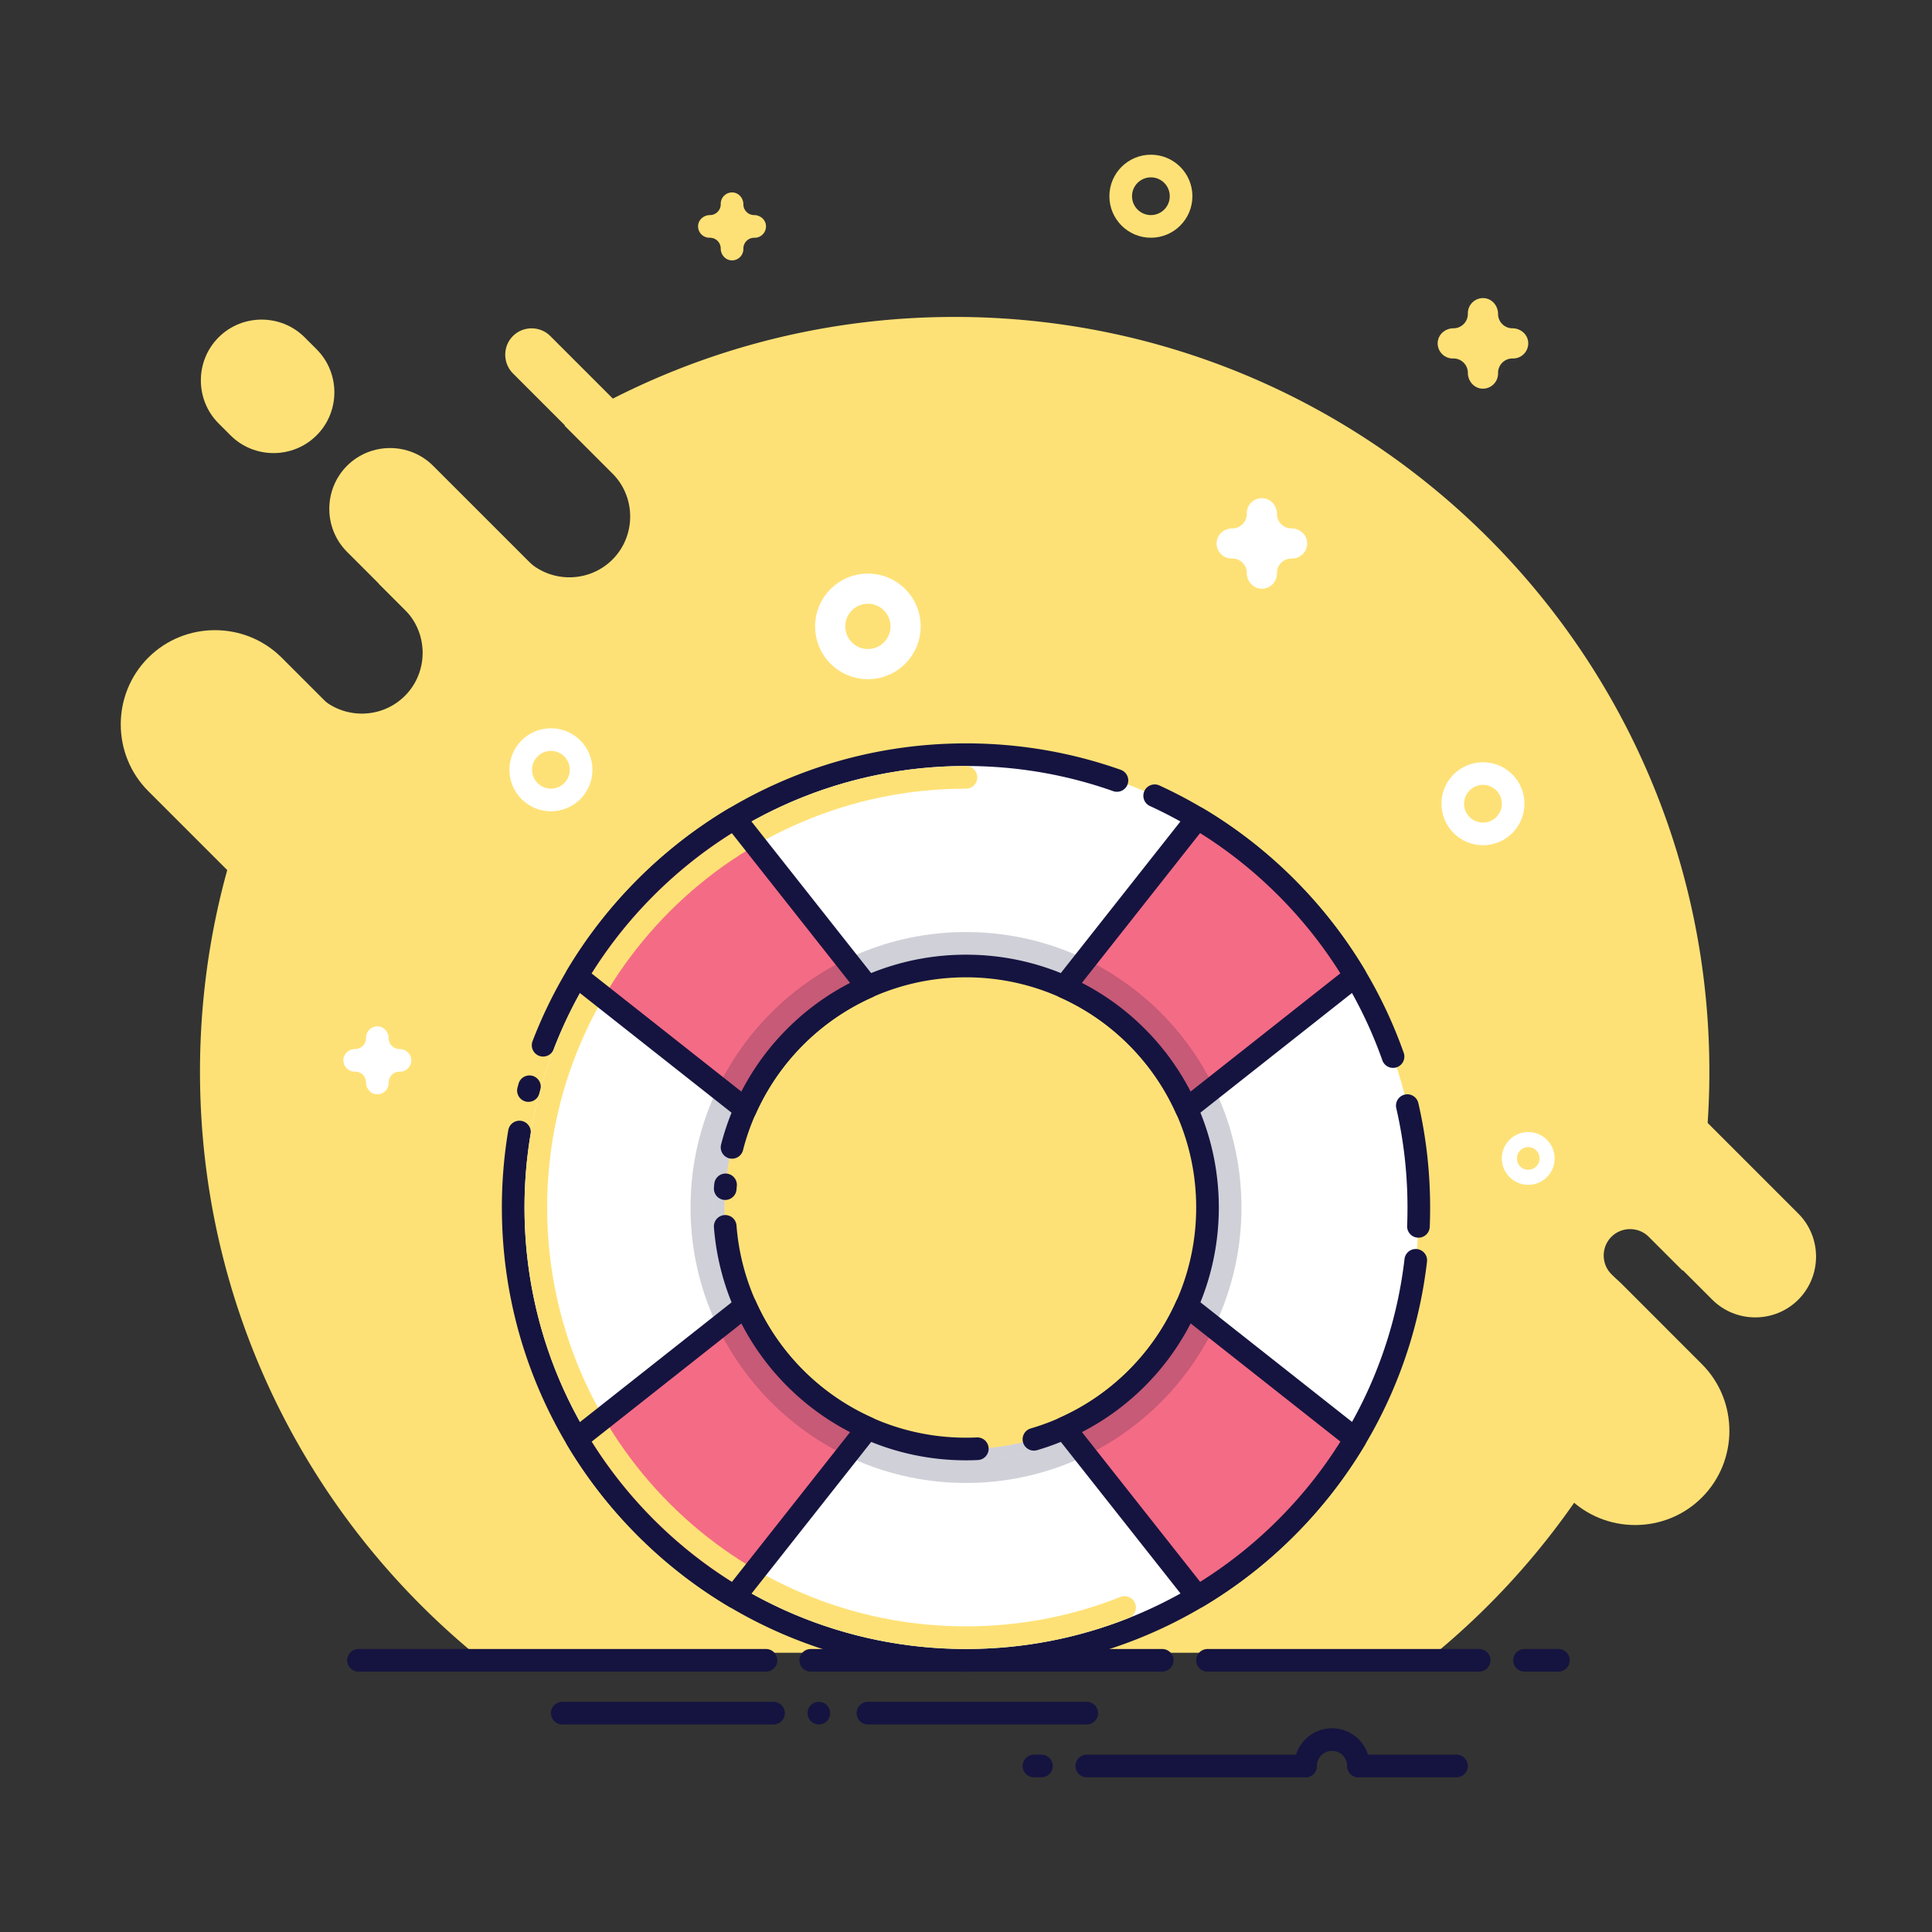
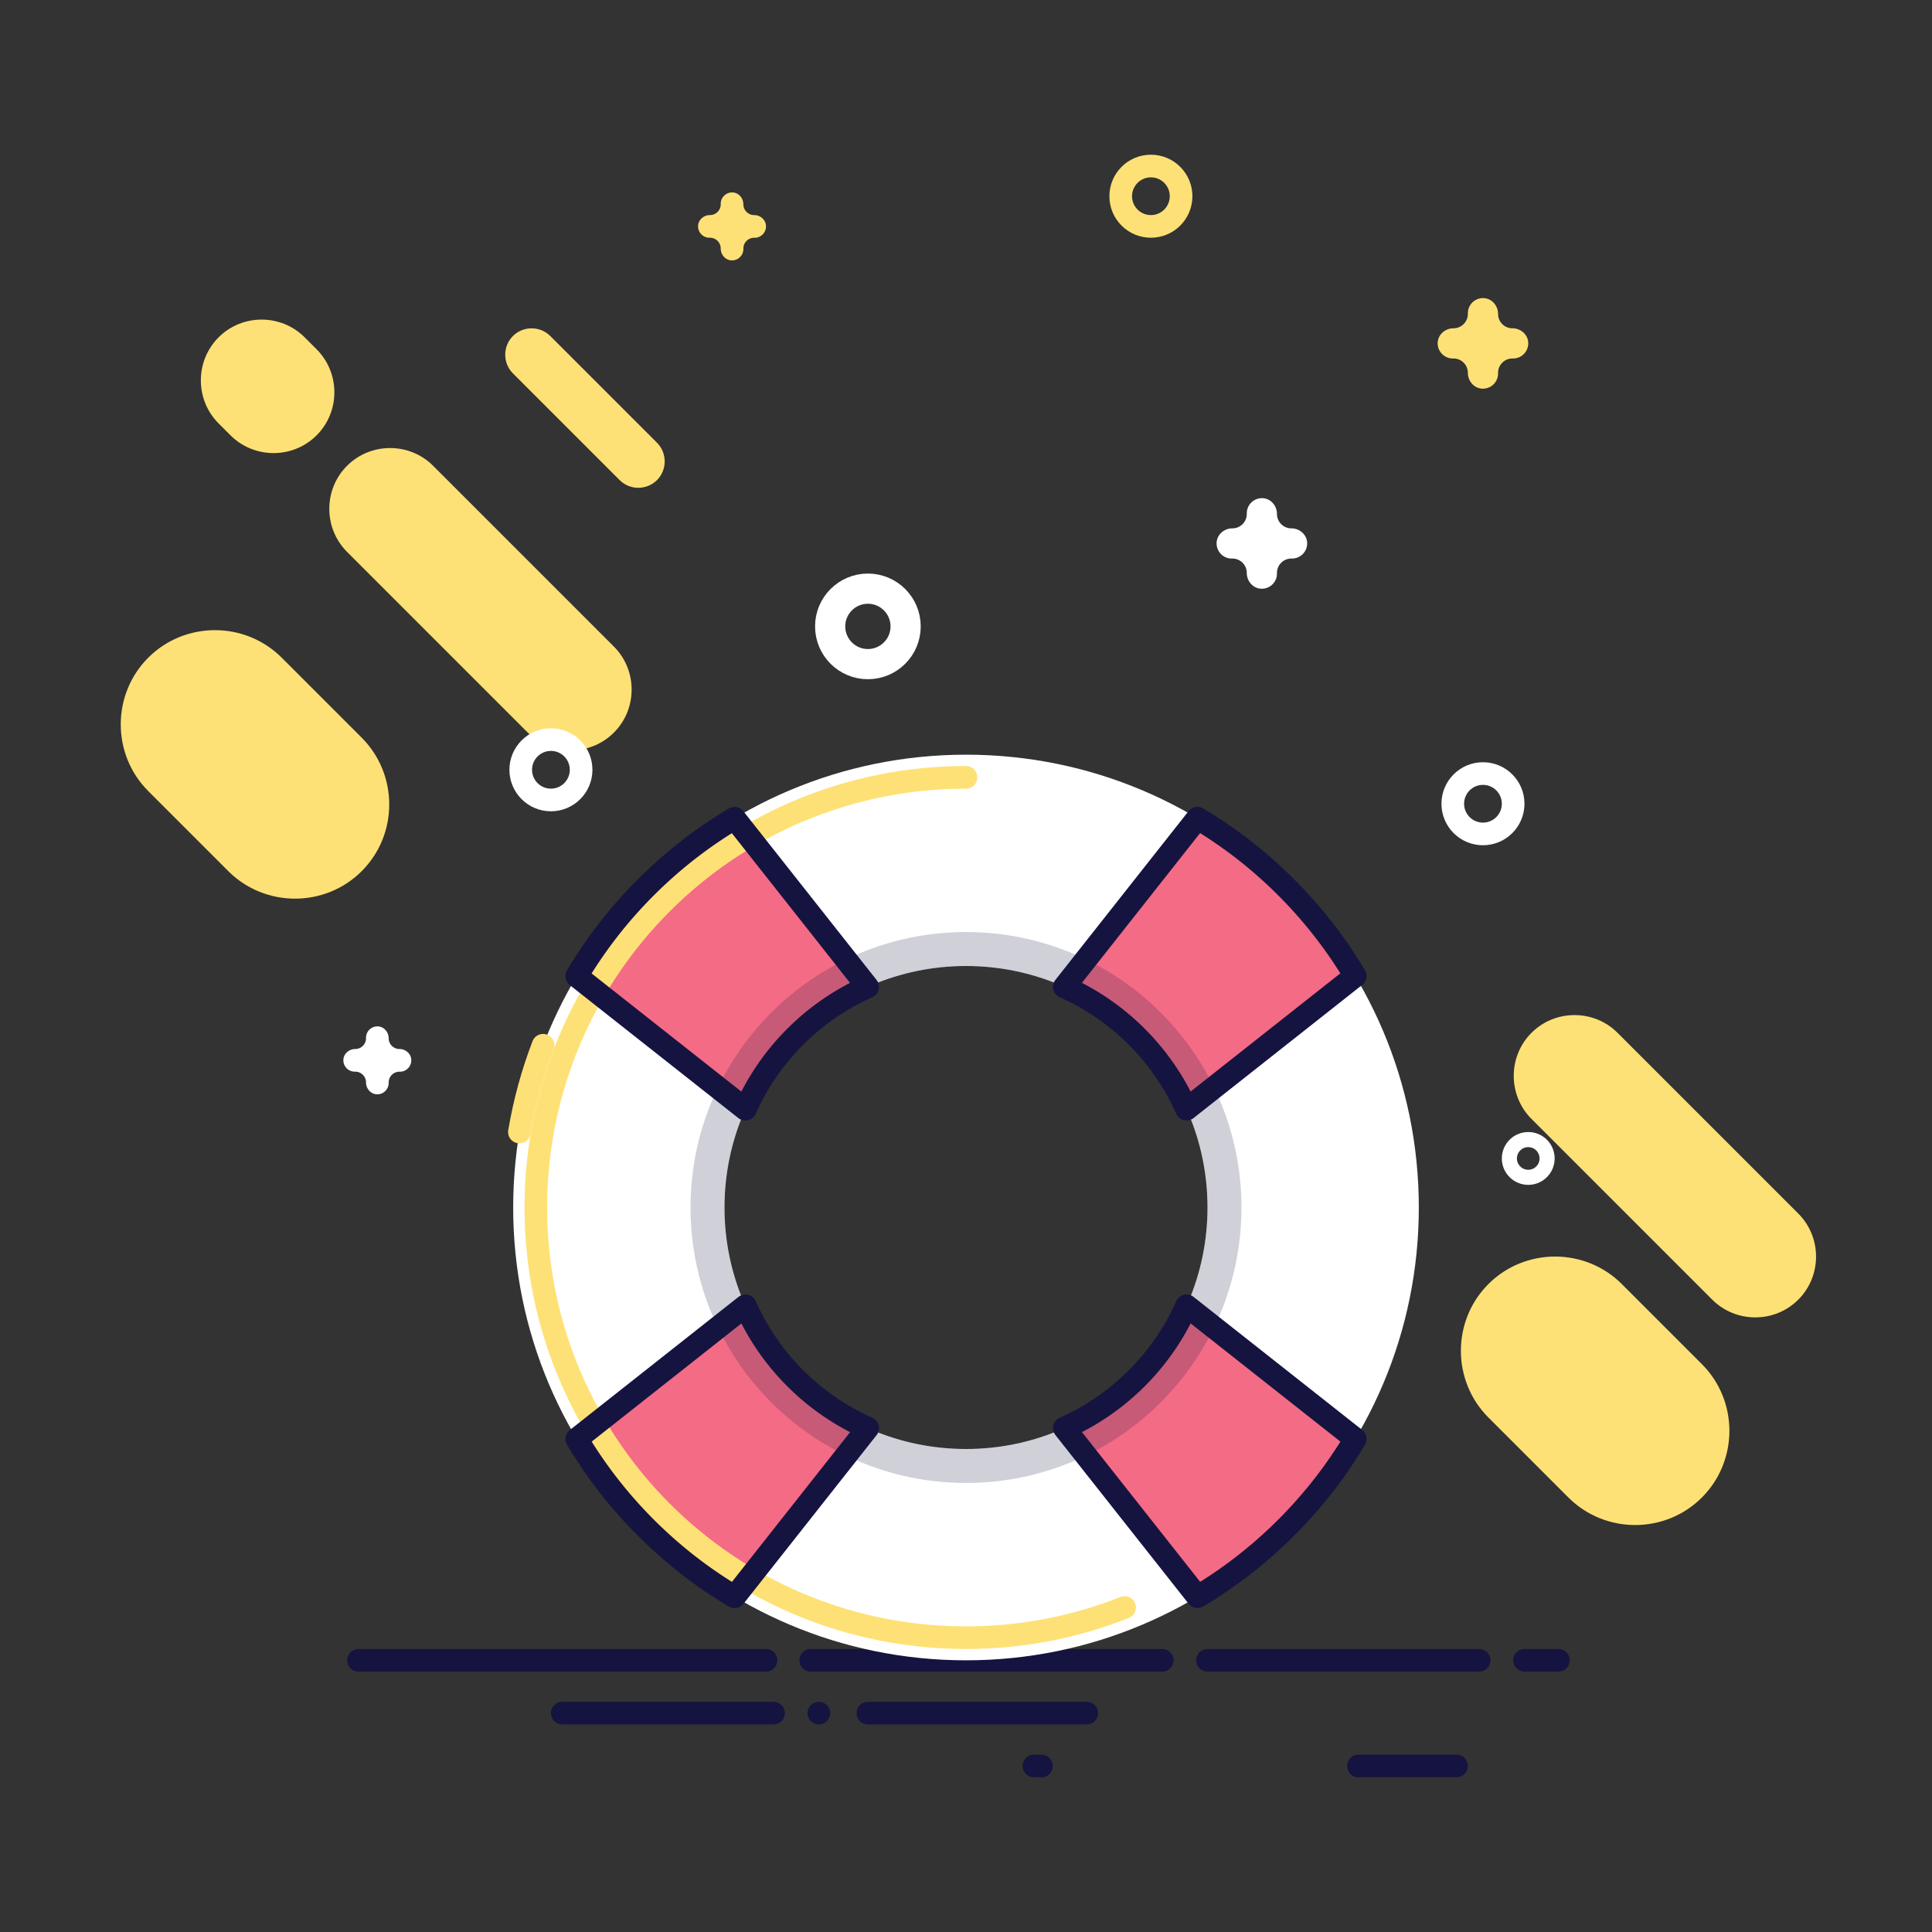
<svg xmlns="http://www.w3.org/2000/svg" id="help" viewBox="0 0 512 512">
  <rect x="0" y="0" width="512" height="512" fill="#333333" stroke="none" />
  <style>.st0{fill:#fee176}.st1{fill:none;stroke:#151440;stroke-width:6;stroke-linecap:round;stroke-miterlimit:10}.st2{fill:#fff}.st3,.st4{stroke-linecap:round;stroke-linejoin:round;stroke-miterlimit:10}.st3{fill:none;stroke:#fee176;stroke-width:6}.st4{opacity:.2;stroke:#151440;stroke-width:3}.st4,.st5{fill:none}.st5,.st6{stroke:#151440;stroke-width:6;stroke-linecap:round;stroke-linejoin:round;stroke-miterlimit:10}.st6,.st7{fill:#f46b85}.st10,.st11,.st12,.st8,.st9{fill:none;stroke-miterlimit:10}.st8{opacity:.2;stroke-linecap:round;stroke-linejoin:round;stroke:#151440;stroke-width:6}.st10,.st11,.st12,.st9{stroke:#fff;stroke-width:8}.st10,.st11,.st12{stroke-width:6}.st11,.st12{stroke-width:4}.st12{stroke:#fee176;stroke-width:6}</style>
  <g id="circle_back">
-     <path class="st0" d="M427.04 337.67c-2.72-2.72-2.72-7.18 0-9.9 2.72-2.72 7.18-2.72 9.9 0l9 9a200.14 200.14 0 0 0 7.06-52.78c0-110.46-89.54-200-200-200-37.85 0-73.24 10.52-103.41 28.78l12.71 12.71c6.27 6.27 6.27 16.54 0 22.81s-16.54 6.27-22.81 0l-16.37-16.37a201.96 201.96 0 0 0-22.7 22.8l6.88 6.88c6.27 6.27 6.27 16.54 0 22.81s-16.54 6.27-22.81 0l-3.11-3.11C63.36 211.32 53 246.45 53 284c0 61.95 28.17 117.31 72.39 154h255.22c27.23-22.58 48.35-52.26 60.58-86.18l-14.15-14.15z" />
    <path class="st0" d="M95.86 230.86c-9.72 9.72-25.63 9.72-35.36 0l-21.21-21.21c-9.72-9.72-9.72-25.63 0-35.36 9.72-9.72 25.63-9.72 35.36 0l21.21 21.21c9.72 9.73 9.72 25.64 0 35.36zm66.82-36.71c-6.27 6.27-16.54 6.27-22.81 0l-47.9-47.9c-6.27-6.27-6.27-16.54 0-22.81s16.54-6.27 22.81 0l47.9 47.9c6.28 6.28 6.28 16.54 0 22.81zM83.9 115.37c-6.27 6.27-16.54 6.27-22.81 0l-3.16-3.16c-6.27-6.27-6.27-16.54 0-22.81s16.54-6.27 22.81 0l3.16 3.16c6.28 6.28 6.28 16.54 0 22.81zm90.21 11.86c-2.72 2.72-7.18 2.72-9.9 0l-28.28-28.28c-2.72-2.72-2.72-7.18 0-9.9 2.72-2.72 7.18-2.72 9.9 0l28.28 28.28c2.72 2.72 2.72 7.17 0 9.9zm302.46 217.19c-6.27 6.27-16.54 6.27-22.81 0l-47.9-47.9c-6.27-6.27-6.27-16.54 0-22.81s16.54-6.27 22.81 0l47.9 47.9c6.27 6.27 6.27 16.53 0 22.81zm-25.56 52.44c-9.72 9.72-25.63 9.72-35.36 0l-21.21-21.21c-9.72-9.72-9.72-25.63 0-35.36 9.72-9.72 25.63-9.72 35.36 0l21.21 21.21c9.73 9.73 9.73 25.64 0 35.36z" />
  </g>
  <g id="bottom_lines">
    <path class="st1" d="M308 440L214.85 440" />
    <path class="st1" d="M203 440L95 440" />
    <path class="st1" d="M392 440L320 440" />
    <path class="st1" d="M413 440L404 440" />
    <path class="st1" d="M149 454L205 454" />
    <path class="st1" d="M217 454L217 454" />
    <path class="st1" d="M230 454L288 454" />
-     <path class="st1" d="M288 468L346 468" />
    <path class="st1" d="M360 468L386 468" />
-     <path class="st1" d="M346 468c0-3.87 3.13-7 7-7s7 3.13 7 7" />
    <path class="st1" d="M276 468L274 468" />
  </g>
  <path class="st2" d="M256 200c-66.27 0-120 53.73-120 120s53.73 120 120 120 120-53.73 120-120-53.73-120-120-120zm0 184c-35.35 0-64-28.65-64-64s28.65-64 64-64 64 28.65 64 64-28.65 64-64 64z" id="fill" />
  <path class="st3" d="M143.93 277c-2.82 7.35-4.94 15.04-6.28 23M256 256" id="border_left" />
  <circle class="st4" cx="256" cy="320" id="inner_shadow" r="65.5" />
-   <path class="st5" d="M296 206.83c-12.51-4.42-25.97-6.83-40-6.83-51.12 0-94.77 31.97-112.07 77m225.24 3c-10.85-30.69-33.82-55.65-63.17-69.12M375.9 325c.07-1.66.1-3.32.1-5 0-9.28-1.05-18.32-3.05-27m-235.29 7a120.94 120.94 0 0 0-1.66 20c0 66.27 53.73 120 120 120 61.54 0 112.26-46.32 119.19-106m-234.88-46l-.27 1M194 304.06c7.08-27.64 32.16-48.06 62-48.06 35.35 0 64 28.65 64 64 0 29.1-19.42 53.66-46 61.43M192.19 315c.03-.33.05-.67.09-1M259 383.93c-.99.05-1.99.07-3 .07-33.66 0-61.26-25.99-63.81-59" id="circles_border" />
  <g id="stripes">
-     <path class="st6" d="M282.05 261.54a63.82 63.82 0 0 1 19.2 13.2 63.82 63.82 0 0 1 13.2 19.2l44.7-35.29c-4.99-8.38-11.09-16.29-18.31-23.51s-15.12-13.32-23.51-18.31l-35.28 44.71zm32.41 84.51a63.82 63.82 0 0 1-13.2 19.2 63.82 63.82 0 0 1-19.2 13.2l35.29 44.7c8.38-4.99 16.29-11.09 23.51-18.31s13.32-15.12 18.31-23.51l-44.71-35.28z" />
+     <path class="st6" d="M282.05 261.54a63.82 63.82 0 0 1 19.2 13.2 63.82 63.82 0 0 1 13.2 19.2l44.7-35.29c-4.99-8.38-11.09-16.29-18.31-23.51s-15.12-13.32-23.51-18.31l-35.28 44.71zm32.41 84.51a63.82 63.82 0 0 1-13.2 19.2 63.82 63.82 0 0 1-19.2 13.2l35.29 44.7c8.38-4.99 16.29-11.09 23.51-18.31s13.32-15.12 18.31-23.51z" />
    <path class="st7" d="M197.54 293.95a63.82 63.82 0 0 1 13.2-19.2 63.82 63.82 0 0 1 19.2-13.2l-35.29-44.7c-8.38 4.99-16.29 11.09-23.51 18.31s-13.32 15.12-18.31 23.51l44.71 35.28zm32.41 84.51a63.82 63.82 0 0 1-19.2-13.2 63.82 63.82 0 0 1-13.2-19.2l-44.7 35.29c4.99 8.38 11.09 16.29 18.31 23.51s15.12 13.32 23.51 18.31l35.28-44.71z" />
    <path class="st3" d="M298.03 426c-13.01 5.16-27.19 8-42.03 8-62.96 0-114-51.04-114-114s51.04-114 114-114" />
    <path class="st5" d="M197.54 293.95a63.82 63.82 0 0 1 13.2-19.2 63.82 63.82 0 0 1 19.2-13.2l-35.29-44.7c-8.38 4.99-16.29 11.09-23.51 18.31s-13.32 15.12-18.31 23.51l44.71 35.28zm32.41 84.51a63.82 63.82 0 0 1-19.2-13.2 63.82 63.82 0 0 1-13.2-19.2l-44.7 35.29c4.99 8.38 11.09 16.29 18.31 23.51s15.12 13.32 23.51 18.31l35.28-44.71z" />
  </g>
  <circle class="st8" cx="256" cy="320" id="inner_shadow_1_" r="70" />
  <g id="circles_x2C__stars">
    <circle class="st9" cx="230" cy="166" r="10" />
    <circle class="st10" cx="146" cy="204" r="8" />
    <circle class="st10" cx="393" cy="213" r="8" />
    <circle class="st11" cx="405" cy="307" r="5" />
    <path class="st2" d="M342.22 140.02c-2.11 0-3.81-1.71-3.81-3.81 0-2.09-1.51-3.96-3.59-4.17a4.01 4.01 0 0 0-4.41 3.98v.19c0 2.1-1.71 3.81-3.81 3.81-2.09 0-3.96 1.51-4.17 3.59a4.01 4.01 0 0 0 3.98 4.41h.19c2.11 0 3.81 1.71 3.81 3.81 0 2.09 1.51 3.96 3.59 4.17a4.01 4.01 0 0 0 4.41-3.98v-.19c0-2.1 1.71-3.81 3.81-3.81h.19a4.01 4.01 0 0 0 3.98-4.41c-.21-2.07-2.08-3.59-4.17-3.59zM105.86 278a2.86 2.86 0 0 1-2.86-2.86c0-1.56-1.14-2.97-2.69-3.13-1.79-.17-3.31 1.24-3.31 2.99v.14a2.86 2.86 0 0 1-2.86 2.86c-1.56 0-2.97 1.14-3.13 2.69-.17 1.79 1.24 3.31 2.99 3.31h.14a2.86 2.86 0 0 1 2.86 2.86c0 1.56 1.14 2.97 2.69 3.13 1.79.18 3.31-1.23 3.31-2.98v-.14a2.86 2.86 0 0 1 2.86-2.86h.14c1.75 0 3.16-1.52 2.98-3.31-.15-1.56-1.56-2.7-3.12-2.7z" />
    <circle class="st12" cx="305" cy="52" r="8" />
    <path class="st0" d="M199.86 57a2.86 2.86 0 0 1-2.86-2.86c0-1.56-1.14-2.97-2.69-3.13-1.79-.17-3.31 1.24-3.31 2.99v.14a2.86 2.86 0 0 1-2.86 2.86c-1.56 0-2.97 1.14-3.13 2.69-.17 1.79 1.24 3.31 2.99 3.31h.14a2.86 2.86 0 0 1 2.86 2.86c0 1.56 1.14 2.97 2.69 3.13 1.79.18 3.31-1.23 3.31-2.98v-.14a2.86 2.86 0 0 1 2.86-2.86h.14c1.75 0 3.16-1.52 2.98-3.31-.15-1.56-1.56-2.7-3.12-2.7zm200.95 30c-2.11 0-3.81-1.71-3.81-3.81 0-2.09-1.51-3.96-3.59-4.17A4.01 4.01 0 0 0 389 83v.19c0 2.1-1.71 3.81-3.81 3.81-2.09 0-3.96 1.51-4.17 3.59A4.01 4.01 0 0 0 385 95h.19c2.11 0 3.81 1.71 3.81 3.81 0 2.09 1.51 3.96 3.59 4.17A4.01 4.01 0 0 0 397 99v-.19c0-2.1 1.71-3.81 3.81-3.81h.19a4.01 4.01 0 0 0 3.98-4.41c-.21-2.08-2.08-3.59-4.17-3.59z" />
  </g>
</svg>